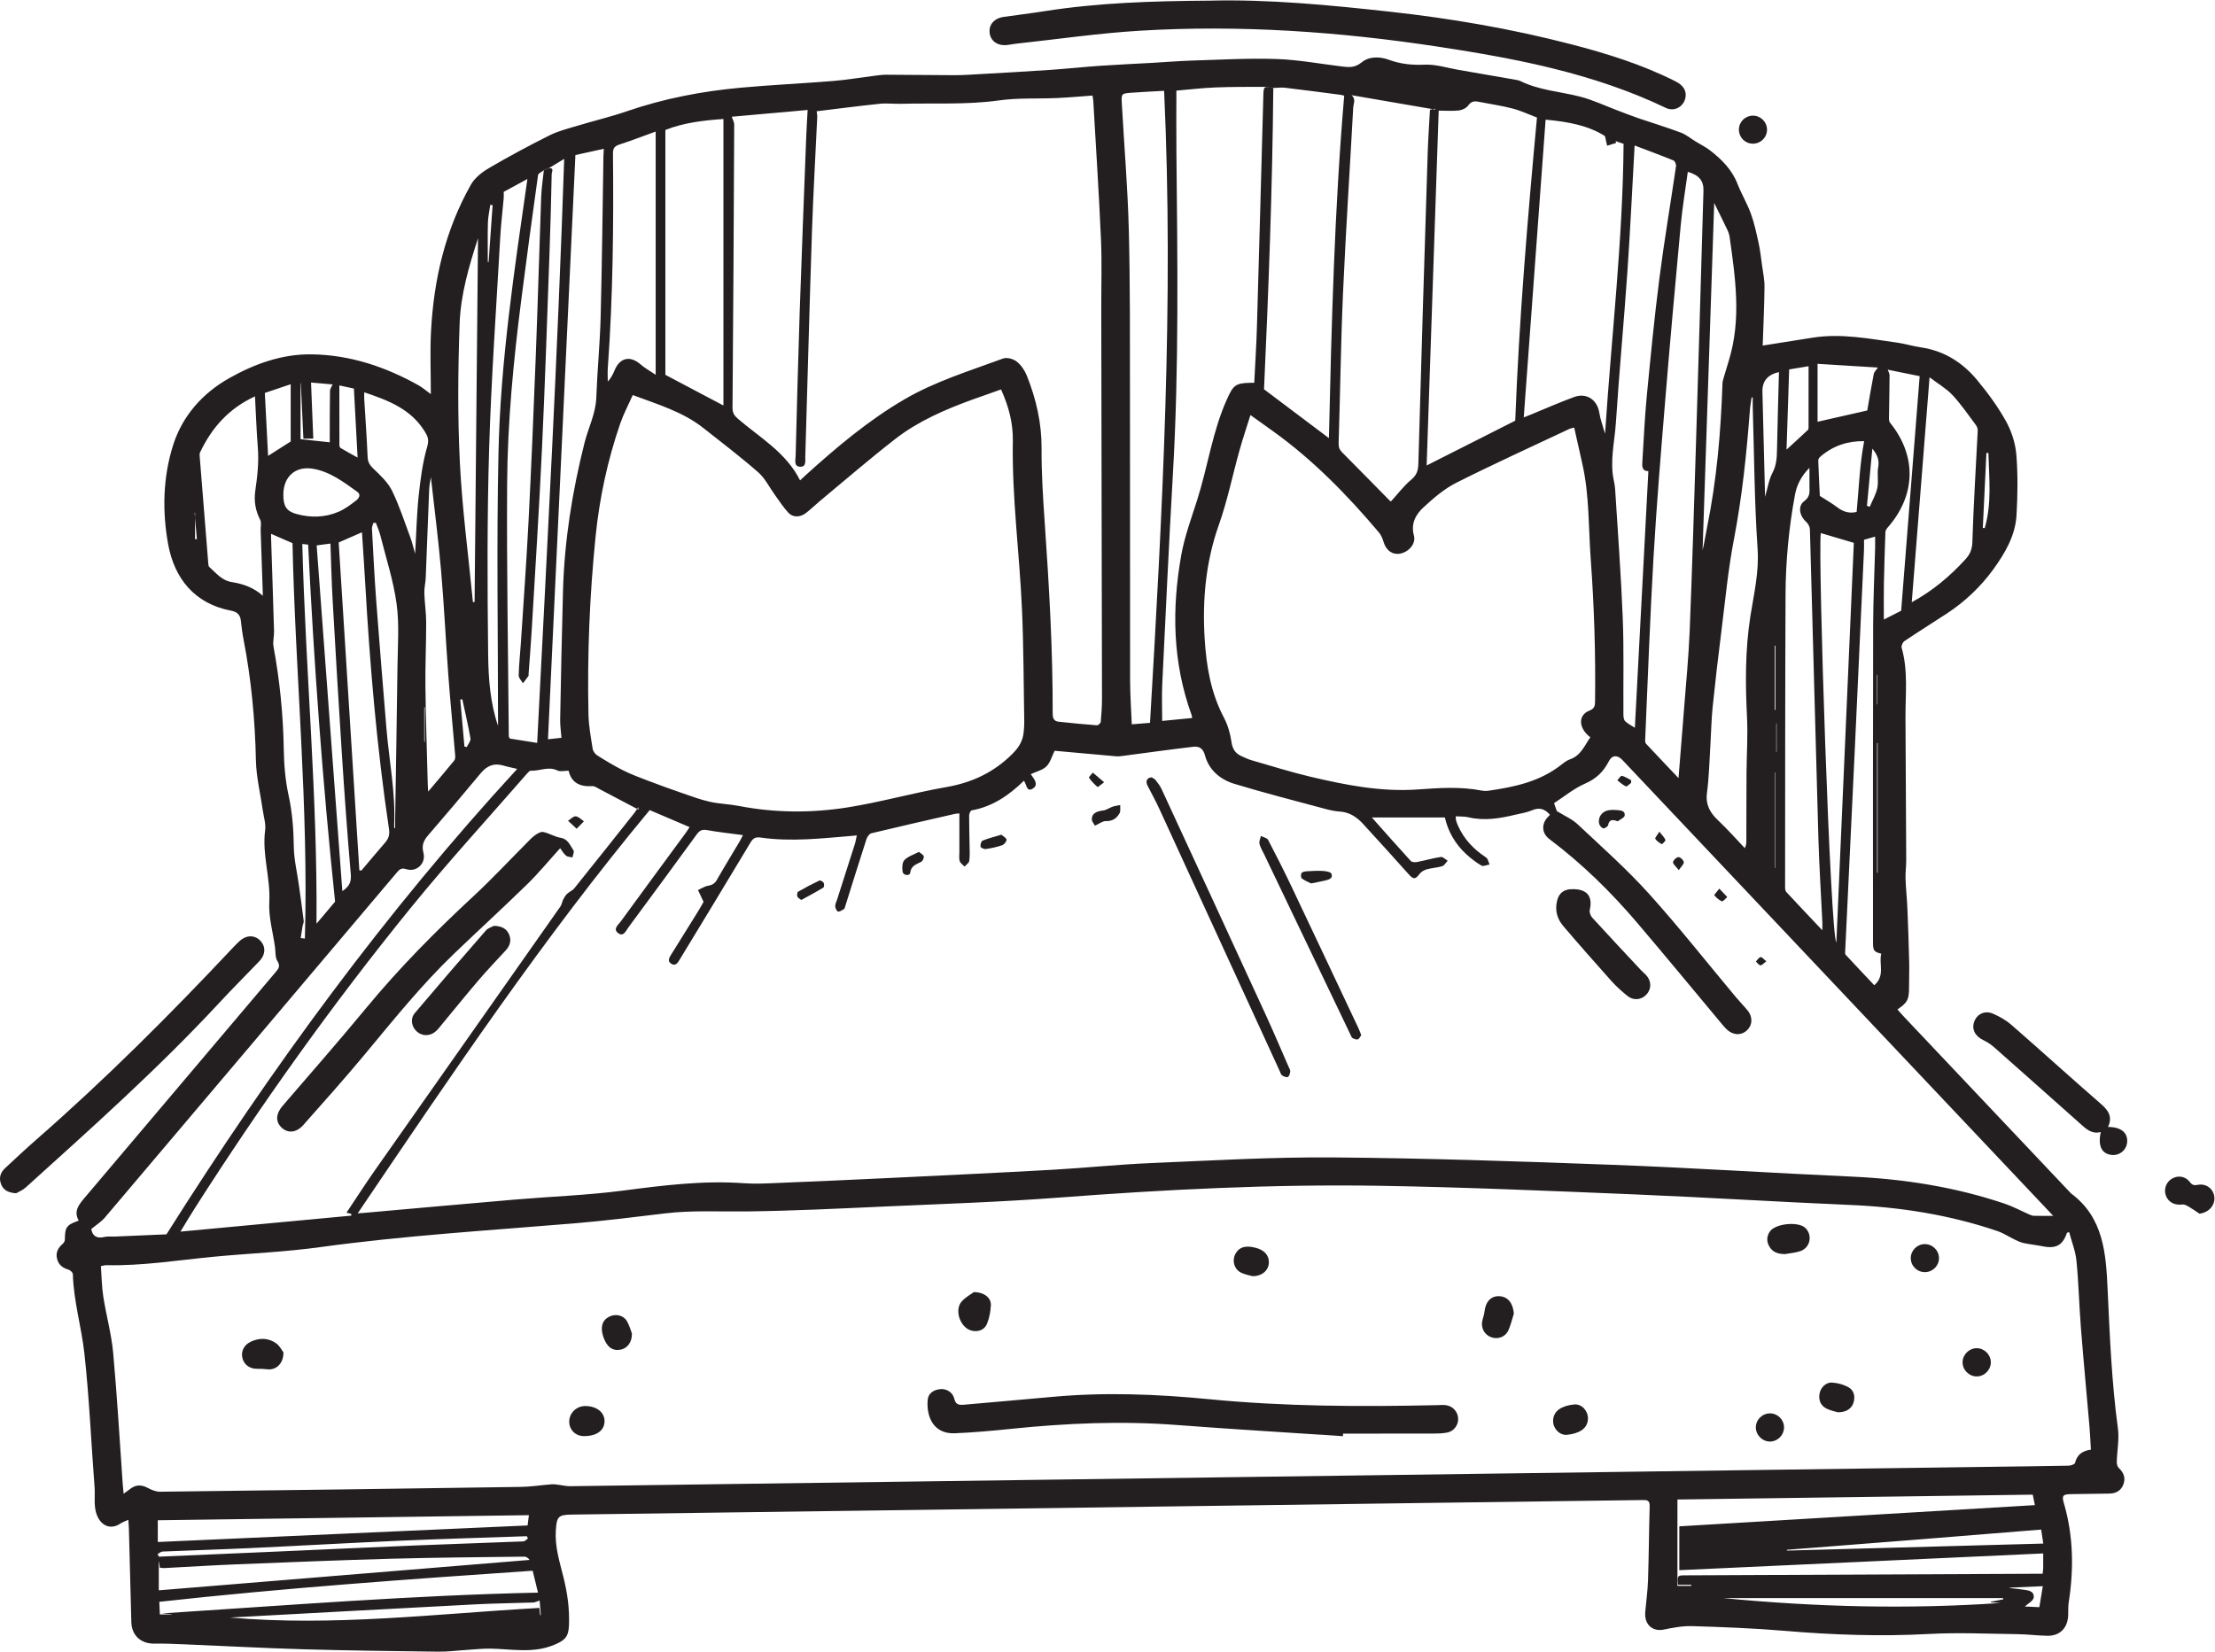
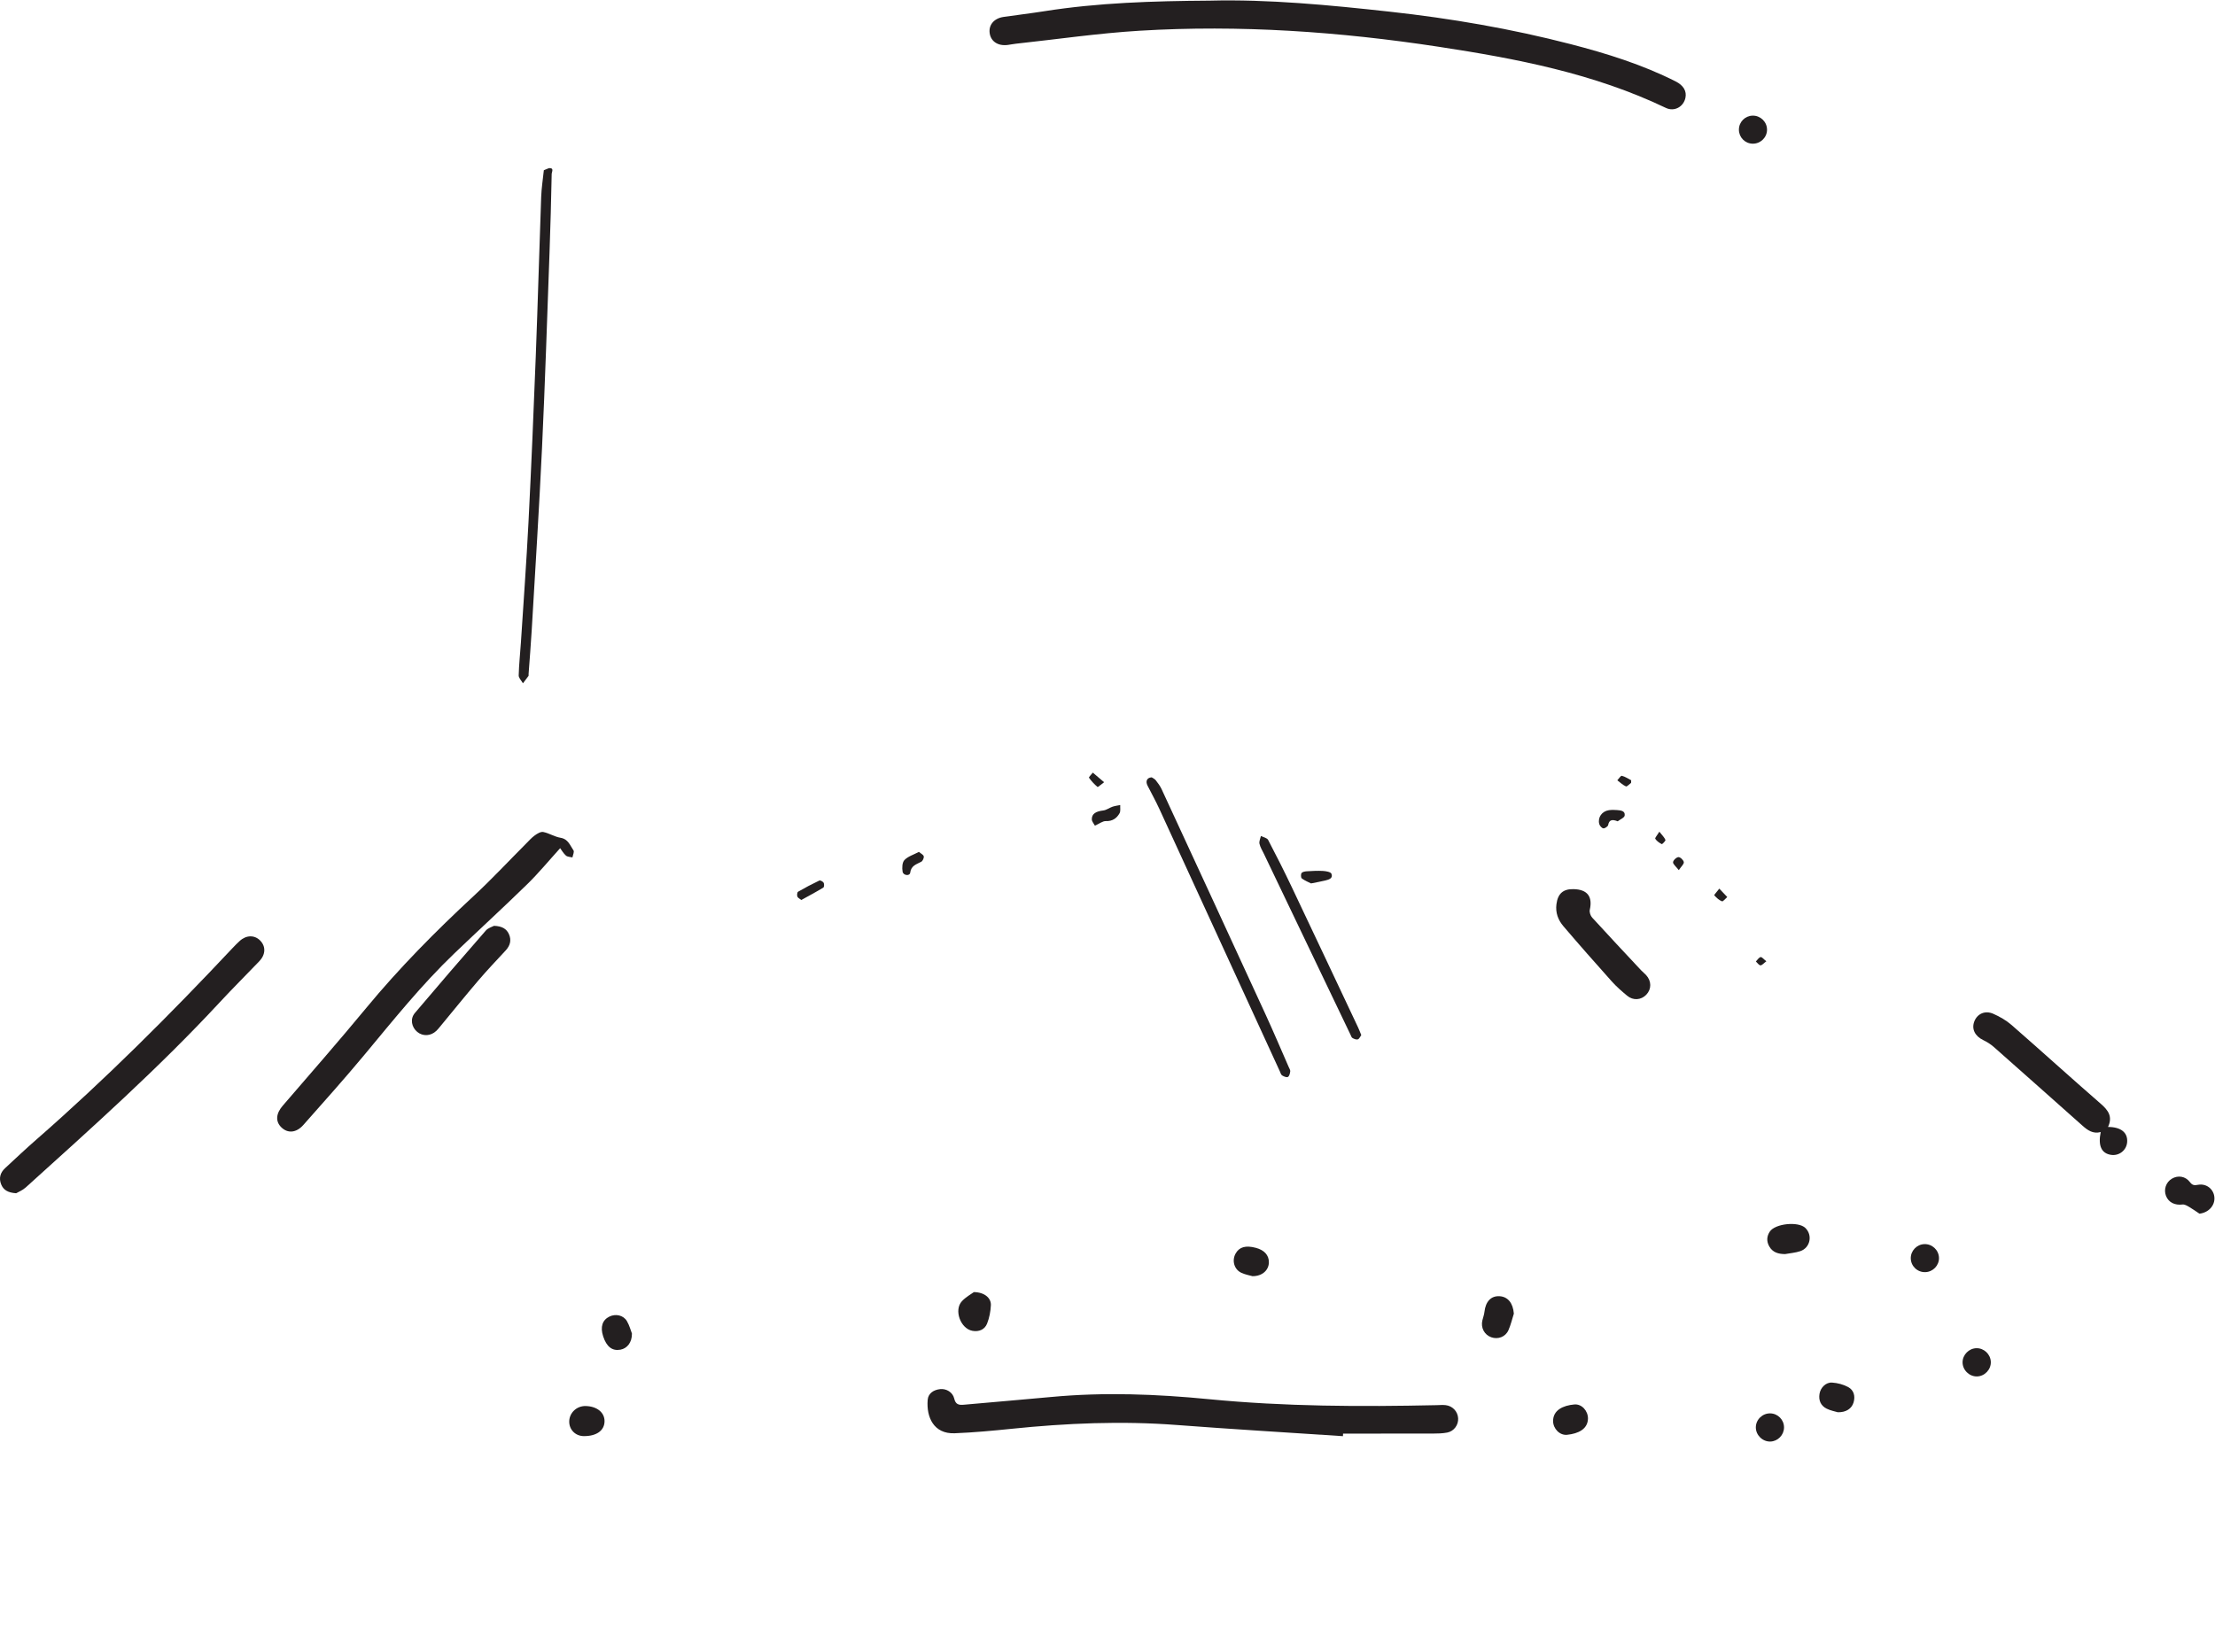
<svg xmlns="http://www.w3.org/2000/svg" xmlns:ns1="http://sodipodi.sourceforge.net/DTD/sodipodi-0.dtd" xmlns:ns2="http://www.inkscape.org/namespaces/inkscape" version="1.1" id="svg2" width="720.573" height="537.44" viewBox="0 0 720.573 537.44" ns1:docname="schlafcouch.eps">
  <defs id="defs6" />
  <ns1:namedview id="namedview4" pagecolor="#ffffff" bordercolor="#000000" borderopacity="0.25" ns2:showpageshadow="2" ns2:pageopacity="0.0" ns2:pagecheckerboard="0" ns2:deskcolor="#d1d1d1" />
  <g id="g8" ns2:groupmode="layer" ns2:label="ink_ext_XXXXXX" transform="matrix(1.333,0,0,-1.333,0,537.44)">
    <g id="g10" transform="scale(0.1)">
-       <path d="m 4335.82,2265.74 c -0.3,0.06 -0.58,0.12 -0.87,0.18 0,-23.12 0,-46.24 0,-69.36 0.29,0 0.57,0 0.87,0 0,23.06 0,46.12 0,69.18 z m 245.01,45.83 c 0.74,1.58 0.91,1.77 0.91,1.96 0.08,23.13 0.16,46.26 0.2,69.38 0,0.48 -0.39,0.96 -1.11,2.59 0,-24.96 0,-48.63 0,-73.93 z m -3545.5,-90.19 c 0.45,-0.15 0.9,-0.32 1.34,-0.47 0,28.19 0,56.37 0,84.56 -0.44,0 -0.89,0 -1.34,0 0,-28.03 0,-56.06 0,-84.09 z m -560.35,558.94 c 0.34,-0.03 0.684,-0.05 1.028,-0.07 0,-21.54 0,-43.08 0,-64.62 1.48,0.09 2.972,0.18 4.457,0.26 -1.828,21.48 -3.656,42.95 -5.485,64.43 z m 3856.09,-481.3 c 0.58,0 1.14,0.01 1.71,0.01 0,52.2 0,104.4 0,156.6 -0.57,0 -1.13,0 -1.71,0 0,-52.2 0,-104.4 0,-156.61 z m 1.65,-152.78 c -0.29,0 -0.59,0 -0.88,0 0,-77.67 0,-155.33 0,-232.99 0.29,0 0.59,0 0.88,0 0,77.67 0,155.33 0,232.99 z M 1202.23,3530.98 c -1.91,0.24 -3.82,0.48 -5.74,0.71 -2,-14.49 -5.35,-28.94 -5.75,-43.48 -0.88,-31.92 -0.27,-63.88 -0.27,-95.83 0.66,0 1.32,0 1.98,0 3.25,46.2 6.51,92.41 9.78,138.6 z M 4582.33,2218 c -0.46,0.01 -0.91,0.02 -1.38,0.03 0,-105.57 0,-211.14 0,-316.72 0.47,0 0.92,0 1.38,0 0,105.57 0,211.13 0,316.69 z m -3448.9,-8.57 c 1.89,-0.4 3.77,-0.8 5.66,-1.2 3.23,6.99 10.14,14.61 9.06,20.87 -5.5,32.14 -13.06,63.94 -19.9,95.86 -1.65,-0.31 -3.31,-0.61 -4.97,-0.92 3.39,-38.2 6.77,-76.4 10.15,-114.61 z M 4976.95,108.602 c 3.22,19.429 6.07,36.597 8.5,51.25 -28.44,-1.231 -55.81,-2.442 -83.18,-3.633 9.9,-2.598 19.94,-2.27 29.6,-4.047 13,-2.383 32.16,-1.172 31.52,-19.141 -0.29,-8.652 -15.69,-16.781 -21.81,-22.769 7.57,-0.371 20.74,-0.981 35.37,-1.66 z M 4838.99,2743 c 1.57,-0.08 3.13,-0.16 4.71,-0.25 17.56,60.3 10.63,121.89 8.9,183.2 -1.61,0.08 -3.23,0.17 -4.84,0.26 -2.93,-61.07 -5.85,-122.14 -8.77,-183.21 z m -269.58,193.63 c -4.4,-46.59 -8.79,-93.16 -13.18,-139.74 2.3,-0.68 4.6,-1.35 6.91,-2.02 6.38,15.3 15.19,30.09 18.45,46.02 3.34,16.43 -0.97,34.4 2.16,50.92 3.33,17.61 -2.98,30.88 -14.34,44.82 z M 872.715,2914.84 c -3.145,58.43 -6.074,112.85 -9.067,168.47 -10.714,2.32 -21.863,4.72 -35.468,7.67 0,-49.89 -0.039,-97.88 0.125,-145.87 0.011,-2.38 1.136,-5.88 2.89,-6.92 12.598,-7.47 25.493,-14.43 41.52,-23.35 z m -132.301,46.21 c -2.109,45.66 -4.176,90.46 -6.242,135.26 -0.231,0.03 -0.461,0.06 -0.688,0.09 0,-45.74 0,-91.47 0,-136.62 23.387,-2.51 46.731,-5.01 71.258,-7.64 0,5.09 -0.015,10.55 0,16.03 0.102,36.47 -0.051,72.94 0.613,109.41 0.094,5.29 4.137,10.5 6.375,15.8 -15.917,1.39 -33.757,2.97 -52.664,4.64 1.879,-47.11 3.664,-91.55 5.477,-136.97 -8.75,0 -15.672,0 -24.129,0 z M 4360,2934.31 c 19.32,17.68 35.95,32.67 52.19,48.1 1.73,1.64 1.51,5.76 1.51,8.73 0.08,48.39 0.06,96.78 0.06,146.74 -18.8,-3.11 -33.96,-5.63 -47.37,-7.86 -2.12,-65.1 -4.21,-128.77 -6.39,-195.71 z m -18.5,189.21 c -27.87,-6.18 -40.99,-22.27 -40.36,-48.04 2.06,-84.83 4.27,-169.64 6.47,-256.4 6.18,21.03 9.03,41.37 18.04,58.47 9.72,18.41 10.68,36.63 11.05,56.16 1.2,62.86 3.12,125.72 4.8,189.81 z M 646.301,3072.6 c 2.73,-52.81 5.355,-103.49 7.953,-153.64 19.039,12.12 36.566,23.29 55.172,35.13 0,44.55 0,91.61 0,139.78 -21.238,-7.16 -42.028,-14.16 -63.125,-21.27 z M 384.566,238.051 c 1.125,-2.051 2.254,-4.102 3.379,-6.153 91.227,3.922 182.446,7.813 273.664,11.821 117.239,5.152 234.465,10.703 351.711,15.543 87.95,3.636 175.95,6.347 263.91,9.898 3.8,0.16 7.43,4.59 11.14,7.02 -0.9,1.89 -1.81,3.789 -2.71,5.679 -103.91,-3.629 -207.84,-6.539 -311.711,-11.07 -121.117,-5.297 -242.156,-12.309 -363.258,-17.949 -71.336,-3.34 -142.73,-5.391 -214.086,-8.442 -4.089,-0.179 -8.031,-4.136 -12.039,-6.347 z M 4889.03,127.762 c -0.28,1.008 -0.55,2.027 -0.82,3.047 -227.7,0 -455.4,0 -683.1,0 225.54,-21.86 451.26,-27.539 677.39,-11.957 -7.93,0.507 -15.86,1.039 -23.79,1.546 -0.03,0.481 -0.06,0.973 -0.09,1.461 10.13,1.95 20.27,3.95 30.41,5.903 z M 4360.75,248.66 c 0.04,-0.648 0.07,-1.269 0.1,-1.918 207.83,5.688 415.66,11.387 625.76,17.129 -1.87,12.25 -3.62,23.668 -5.22,34.199 -105.29,-8.511 -208.36,-16.968 -311.44,-25.172 -103.06,-8.226 -206.14,-16.179 -309.2,-24.238 z M 561.176,83.34 c 251.984,-22.18 503.064,9.129 755.104,23.461 0.76,-6.93 1.34,-12.262 1.92,-17.602 0.54,0.062 1.09,0.102 1.62,0.16 -1.04,13.032 -2.08,26.051 -2.84,35.45 -6.02,-1.879 -10.99,-4.629 -16.05,-4.809 -46.48,-1.68 -93.02,-2.008 -139.46,-4.43 C 961.352,105.141 761.27,94.129 561.176,83.34 Z M 4441.26,2821.25 c 14.76,-9.54 29.65,-17.98 43.19,-28.23 14.69,-11.12 30,-15.07 46.64,-10.85 5.46,57.99 7.35,115.38 18.35,172.7 -38,0.81 -75.03,-10.2 -106.59,-37.55 -2.59,-2.23 -5.53,-6.08 -5.43,-9.09 0.96,-29.64 2.54,-59.25 3.84,-86.98 z m -5.53,322.43 c 0,-51.65 0,-97.78 0,-141.39 41.35,9.37 80.69,18.29 121.31,27.5 4.72,27.11 9.77,58.17 15.84,89.03 1.09,5.53 6.41,10.23 10.09,15.79 -46.94,2.89 -97.71,6.02 -147.24,9.07 z M 691.5,2825.35 c -0.316,-28.63 7.246,-41.19 30.961,-47.9 35.156,-9.95 70.477,-9.27 104.102,5.24 15.433,6.67 29.468,17.22 42.863,27.65 5.89,4.59 12.551,13.77 2.445,21 -33.308,23.8 -66.391,49.14 -107.941,56.2 -42.774,7.28 -71.95,-18.96 -72.43,-62.19 z m 270.848,-814.97 c 0.636,0.01 1.273,0.01 1.914,0.02 0,5.94 -0.082,11.88 0.011,17.81 1.95,125.06 4.223,250.12 5.727,375.18 0.621,51.44 4.758,103.61 -2.09,154.17 -7.668,56.63 -25.785,111.87 -39.781,167.61 -2.594,10.35 -7.168,20.2 -10.828,30.28 -1.996,0.05 -3.996,0.09 -5.988,0.14 -1.258,-4.71 -3.829,-9.48 -3.579,-14.11 3.204,-59.11 6.067,-118.27 10.481,-177.31 7.758,-103.71 16.359,-207.37 24.926,-311.03 6.504,-78.74 22.582,-156.7 18.738,-236.28 -0.106,-2.14 0.301,-4.32 0.469,-6.48 z M 835.469,1856.53 c 20.246,13.32 21.972,25.86 20.461,43.34 -8.407,97.04 -15.321,194.24 -21.614,291.45 -8.128,125.39 -15.453,250.84 -22.574,376.29 -2.57,45.27 -3.554,90.63 -5.316,137.33 -10.199,-1.35 -19.817,-2.63 -33.633,-4.47 20.852,-280.8 41.621,-560.47 62.676,-843.94 z m -17.699,-25.69 c -30.547,291.85 -51.602,581.01 -65.754,871.5 -7.203,0.81 -12.95,1.45 -14.258,1.6 7.824,-309.35 37.414,-617.16 34.629,-926.92 16.004,18.96 32,37.95 45.383,53.82 z m 3789.22,1298.53 c 1.61,-4.78 4.47,-9.3 4.44,-13.8 -0.21,-35.41 -1.06,-70.82 -1.45,-106.24 -0.04,-3.2 0.82,-7.14 2.75,-9.53 66.33,-82.07 62.51,-178.49 -6.72,-256.69 -2.46,-2.78 -4.59,-6.92 -4.72,-10.51 -1.5,-42.02 -2.89,-84.06 -3.69,-126.11 -0.53,-28.48 -0.1,-56.97 -0.1,-86.99 15.79,8 30.42,15.44 42.22,21.42 15.17,192.21 30.14,382 45.18,572.66 -24.52,4.97 -52.07,10.55 -77.91,15.79 z m -3452.78,-567.5 c 1.34,0.17 2.67,0.33 4,0.49 2.79,295.94 5.58,591.89 8.38,887.83 -22.21,-68.31 -42.4,-137.53 -44.9,-208.63 -3.97,-112.64 -5.03,-225.74 0.56,-338.26 5.67,-114.06 20.92,-227.64 31.96,-341.43 z m 3029.27,974.56 c -9.49,-283.86 -18.92,-565.82 -28.36,-847.78 4.35,17.83 6.83,35.86 10.48,53.64 23.98,116.69 34.11,234.85 38.06,353.69 0.14,4.34 1.44,8.7 2.67,12.91 4.29,14.7 8.74,29.34 13.2,43.98 30.42,100.03 15.69,200.31 1.56,300.57 -0.76,5.39 -2.45,10.87 -4.8,15.8 -10.45,21.95 -21.29,43.71 -32.81,67.19 z M 888.871,3074.22 c 0,-6.81 -0.254,-11.76 0.039,-16.67 2.809,-46.94 6.246,-93.84 8.231,-140.81 0.531,-12.61 4.847,-20.15 13.996,-28.88 17,-16.23 35.48,-33.31 45.551,-53.86 18.152,-37.02 30.757,-76.78 45.232,-115.57 4.16,-11.16 6.79,-22.9 11.28,-38.34 2.84,49.93 3.75,95.72 8.53,141.09 4.28,40.59 9.68,81.63 20.94,120.63 4.91,16.97 0.93,25.5 -6.51,37.45 -33.79,54.33 -88.836,75.3 -147.289,94.96 z M 1044.9,2099.44 c 23.27,27.56 43.79,51.49 63.69,75.92 2.46,3.02 2.61,8.79 2.24,13.16 -5.38,63.95 -11.68,127.83 -16.46,191.82 -6.45,86.35 -10.49,172.91 -17.98,259.17 -6.67,76.82 -16.63,153.36 -24.84,227.4 -1.15,-8.02 -3.67,-18.86 -4.13,-29.79 -3.03,-71.84 -5.49,-143.7 -8.44,-215.54 -0.51,-12.51 -3.82,-24.99 -3.45,-37.42 0.7,-23.69 4.5,-47.32 4.54,-70.99 0.1,-52.57 -2.49,-105.16 -1.87,-157.72 0.95,-79.63 3.7,-159.25 5.71,-238.87 0.11,-4.24 0.48,-8.47 0.99,-17.14 z M 387.543,149.73 c 302.949,24.86 603.879,49.551 904.817,74.239 -3.06,4.652 -7.98,8.031 -12.85,7.972 -107.97,-1.371 -215.95,-2.089 -323.869,-5.062 -126.711,-3.481 -253.375,-8.668 -380.036,-13.731 -58.07,-2.328 -116.089,-6.078 -174.136,-9.078 -3.649,-0.199 -7.336,0.5 -11.317,0.821 -0.714,5.41 -1.3,9.898 -1.89,14.39 -0.235,-0.062 -0.481,-0.133 -0.719,-0.191 0,-23.711 0,-47.43 0,-69.36 z m -2.441,117.969 c 301.441,13.5 601.343,26.93 902.498,40.41 0.83,6.563 1.89,14.961 3.16,25.082 -303.311,-4.16 -604.53,-8.281 -905.658,-12.402 0,-18.699 0,-34.551 0,-53.09 z m 914.848,-70.097 c -305.126,-20.954 -607.887,-42.34 -911.157,-75.903 0.48,-10.949 0.91,-20.578 1.359,-30.82 10.789,0 19.743,0 28.7,0 0.003,0.281 0.011,0.551 0.015,0.801 -8.082,0.57 -16.172,1.141 -24.254,1.699 306,19.672 611.577,44.141 918.357,50.75 -4.07,16.711 -8.62,35.43 -13.02,53.473 z M 733.848,1741.92 c 3.41,-0.37 6.816,-0.76 10.222,-1.13 9.266,322.81 -23.3,644.51 -30.265,965.17 -17.688,7.7 -34.75,15.13 -52.227,22.75 0,-3.07 -0.101,-6.74 0.016,-10.41 2.426,-75.8 5.015,-151.59 7.195,-227.39 0.356,-12.53 -3.492,-25.56 -1.273,-37.6 15.297,-82.93 23.632,-166.36 25,-250.75 0.605,-37.43 3.738,-75.48 11.707,-111.95 9.207,-42.09 12.269,-83.87 12.843,-126.68 0.399,-30.08 7.778,-60.06 11.965,-90.08 4.176,-29.98 8.446,-59.96 12.168,-90 0.516,-4.1 -2.078,-8.51 -2.82,-12.87 -1.649,-9.65 -3.035,-19.37 -4.531,-29.06 z M 1229.3,3563.46 c 0,-6.08 0.35,-10.89 -0.06,-15.62 -2.75,-31.41 -6.59,-62.77 -8.35,-94.24 -9.64,-172.42 -21.99,-344.78 -27.17,-517.35 -5.04,-167.57 -4.37,-335.39 -2.38,-503.05 0.7,-58.3 5.04,-117.6 24.12,-173.2 0,221.91 -3.86,444.75 1.08,667.38 4.96,223.48 38.67,444.65 70.57,667.52 -20.81,-11.31 -39.67,-21.58 -57.81,-31.44 z m 3252.27,-1832.3 c 14.28,326.59 28.57,653.18 42.66,975.57 -26.21,7.74 -53.64,15.84 -80.6,23.8 -7.42,-54.14 23.36,-983.36 37.94,-999.37 z m 67.49,982.96 c 0,-8.9 0.32,-16.95 -0.05,-24.97 -7.4,-162.01 -14.79,-324.03 -22.39,-486.03 -7.71,-164.21 -15.66,-328.41 -23.45,-492.61 -0.15,-3.06 -0.71,-7.28 0.95,-9.08 23.06,-25.04 46.5,-49.73 70.02,-74.69 27.36,23.36 10.59,52.35 17.04,77.05 -18.42,4.87 -20.17,6.86 -20.17,30.04 -0.06,257.25 -0.25,514.49 0.36,771.73 0.15,62.54 3.18,125.07 4.8,187.6 0.23,9.17 0.03,18.35 0.03,28.76 -10.7,-3.07 -19.53,-5.62 -27.14,-7.8 z m -3722.494,-6.47 c 16.747,-265.76 33.586,-533.07 50.426,-800.36 1.653,-0.18 3.305,-0.35 4.961,-0.55 18.875,22.31 37.559,44.77 56.738,66.81 8.774,10.08 13.008,18.59 10.668,34.29 -29.769,199.83 -46.757,400.96 -58.187,602.6 -2.301,40.58 -5.176,81.12 -7.809,122.01 -17.633,-7.7 -34.293,-14.97 -56.797,-24.8 z m -185.023,-130.1 c -1.863,54.82 -3.668,107.3 -5.426,159.78 -0.289,8.57 2.473,18.64 -1.09,25.45 -11.812,22.63 -15.5,46.63 -12.031,70.84 5.016,34.96 9.059,69.6 6.242,105.07 -3.265,41.08 -4.629,82.32 -6.929,125.55 -63.602,-29.14 -105.473,-76.39 -134.032,-136.72 -1.097,-2.32 -1.297,-5.35 -1.086,-7.98 6.989,-88.07 14.059,-176.13 21.207,-264.18 0.211,-2.56 0.579,-5.96 2.227,-7.42 16.77,-14.77 30.551,-33.24 55.348,-37.07 26.886,-4.16 52.523,-12.87 75.57,-33.32 z m 4024.027,-15.82 c 51.18,27.84 93.55,63.68 131.36,105.15 10.9,11.95 16.11,24.12 16.64,42.21 2.65,90.61 8.59,181.12 13.04,271.69 0.21,4.43 -1.75,9.81 -4.46,13.42 -18.57,24.75 -36.05,50.62 -57.07,73.17 -14.85,15.94 -34.7,27.22 -56.07,43.43 -14.8,-187.04 -29.09,-367.7 -43.44,-549.07 z m -3065.42,555.26 c 0,200.28 0,395.38 0,593.66 -30.46,-11.02 -59.25,-22.17 -88.57,-31.7 -11.9,-3.87 -15.76,-9.2 -15.64,-21.94 1.68,-174.46 0.04,-348.85 -12.58,-522.97 -0.8,-11.15 -0.1,-22.39 -0.1,-33.59 7.69,8.34 12.6,17.38 16.4,26.86 12.72,31.75 38.28,37.36 63.97,14.74 10.02,-8.82 22.1,-15.29 36.52,-25.06 z m 2677.37,-55.57 c -0.91,0.05 -1.82,0.1 -2.75,0.15 -1.47,-10.84 -3.52,-21.63 -4.35,-32.52 -7.92,-105.46 -18.93,-210.36 -38.92,-314.51 -14.27,-74.33 -21.23,-150.07 -30.71,-225.27 -7.68,-60.89 -14.8,-121.85 -21.08,-182.88 -3.05,-29.68 -3.48,-59.62 -5.34,-89.43 -2.51,-40.22 -3.32,-80.69 -8.51,-120.56 -3.81,-29.31 7.56,-48.69 27.5,-67.49 22.66,-21.37 43.31,-44.88 64.83,-67.47 3.73,7.31 3.72,13.17 3.73,19.03 0.13,55.37 0.07,110.75 0.43,166.12 0.3,44.83 3.47,89.77 1.19,134.45 -4.21,82.54 -4.55,164.38 8.25,246.58 8.46,54.28 21.45,107.69 17.57,164.59 -7.77,114.27 -8.32,229.03 -11.8,343.59 -0.26,8.54 -0.04,17.08 -0.04,25.62 z M 4986.4,239.789 c -298.02,-13.707 -593,-27.289 -888.07,-40.859 0,34.449 0,68.539 0,107.011 289.33,17.27 577.99,34.469 867.74,51.778 -1.59,7.793 -3.21,15.742 -5.22,25.551 -288.75,-3.95 -576.78,-7.872 -867.1,-11.84 0,-71.93 0,-141.371 0,-210.719 10.81,0 22.29,0 33.77,0 0,0.84 -0.01,1.66 -0.01,2.48 -10.84,0 -21.67,0 -32.3,0 -1.73,23.098 -1.73,23.047 18.97,23.141 286.24,1.289 572.49,2.578 858.74,3.867 3.75,0 7.49,0 12.01,0 0.58,4.883 1.35,8.59 1.41,12.301 0.17,10.941 0.06,21.898 0.06,37.289 z M 4447.38,1760.9 c 0,10.55 0.22,15.86 -0.03,21.12 -3.21,67.46 -7.62,134.86 -9.56,202.34 -7.23,251.75 -13.6,503.53 -20.74,755.28 -0.18,6.28 -4.29,14.1 -9.1,18.3 -16.32,14.28 -21.16,38.75 -4.74,50.62 15.01,10.85 12.93,23.01 12.73,36.78 -0.18,13.71 -0.04,27.41 -0.04,44.47 -20.1,-20.38 -30.82,-41.6 -35.36,-66.07 -14.91,-80.5 -22.63,-161.82 -22.99,-243.57 -1.01,-238.58 -0.9,-477.16 -1.08,-715.75 -0.01,-3.44 0.89,-7.81 3.08,-10.18 27.84,-29.96 56.01,-59.65 87.83,-93.34 z M 1404.25,3653.34 c -22.4,-477.5 -44.65,-951.55 -66.92,-1426.11 9.94,1.08 20.67,2.24 32.88,3.56 -1.12,15.13 -3.41,29.89 -3.14,44.6 1.96,104.56 3.99,209.12 6.89,313.66 3.4,122.77 22.6,243.26 52.66,362.28 9.24,36.63 27.18,70.67 28.61,109.73 2.43,66.35 8.97,132.57 10.69,198.92 3.36,130.57 4.59,261.2 6.74,391.8 0.09,5.29 0.59,10.59 0.95,16.85 -24.51,-5.41 -48.76,-10.75 -69.36,-15.29 z m 361.26,-611.38 c 0,232.18 0,465.47 0,699.41 -48.43,-3.42 -97.35,-9.07 -141.7,-26.81 0,-202.14 0,-402.41 0,-597.73 48.52,-25.64 94.22,-49.78 141.7,-74.87 z m 2257.31,-160.05 c -16.71,-0.34 -15.38,12.81 -14.56,25.5 3.36,51.93 5.5,103.97 10.49,155.74 9.27,96.39 18.64,192.83 30.91,288.86 11.71,91.6 27.29,182.7 40.63,274.1 0.64,4.43 -2.65,12.56 -6.14,13.99 -31.99,13.06 -64.42,25.01 -94.91,36.6 -5.91,-105.05 -10.59,-206.78 -17.63,-308.34 -8.53,-123.14 -20.14,-246.06 -28.14,-369.22 -3.05,-46.83 -15.38,-93.58 -4.85,-140.97 1.56,-7 2.7,-14.18 3.14,-21.33 6.45,-104.42 14.41,-208.78 18.51,-313.3 3.07,-78.53 1.06,-157.24 1.63,-235.87 0.04,-5.6 0.79,-13.06 4.31,-16.37 7.16,-6.73 16.44,-11.24 23.64,-15.88 10.94,207.88 21.9,416.23 32.97,626.49 z m 73.57,-749.43 c 4.86,60.55 9.47,116.05 13.72,171.58 4.79,62.5 11,124.95 13.51,187.55 6.06,151.02 10.6,302.12 15.26,453.19 6.39,206.97 12.37,413.95 18.38,620.92 0.72,24.61 -9.95,38.17 -38.22,46.67 -5.89,-43.73 -13.21,-86.75 -17.26,-130.07 -13.39,-143.26 -26.23,-286.59 -38.05,-429.98 -10.46,-126.88 -21,-253.78 -28.36,-380.85 -8.62,-148.64 -13.84,-297.49 -20.41,-446.26 -0.13,-2.92 0.27,-6.82 2.06,-8.74 25.22,-27.03 50.73,-53.8 79.37,-84.01 z m -2834.19,22.38 c -12.39,2.96 -23.15,4.97 -33.57,8.14 -23.08,7.01 -40.32,-0.49 -55.39,-18.61 -42.47,-51.07 -85.37,-101.79 -128.78,-152.06 -11.03,-12.78 -15.66,-24.56 -11.11,-41.96 6.86,-26.17 -16.79,-48.53 -42.077,-40.19 -12,3.97 -16.683,-1 -23.035,-8.5 C 731.02,1620.94 493.75,1340.26 256.129,1059.87 c -9.125,-10.76 -21.774,-18.54 -33.379,-28.21 2.777,-16.52 12.977,-24 32.254,-19.31 7.883,1.91 16.535,0.58 24.832,0.94 44.582,1.89 89.164,3.84 126.437,5.46 256.032,405.82 534.235,786.33 855.927,1136.11 z m 1544.38,112.46 c 30.19,514.7 58.25,1026.82 34.42,1542.8 -26.29,-1.49 -52.68,-2.61 -79.01,-4.58 -25.28,-1.88 -25.58,-2.29 -24.2,-26.83 5.78,-102.74 14.42,-205.39 17.04,-308.2 3.44,-134.96 2.65,-270.05 2.85,-405.08 0.37,-231.36 -0.07,-462.73 0.3,-694.09 0.05,-35.24 2.62,-70.48 4.1,-107.61 16.72,1.35 31.33,2.53 44.5,3.59 z m 912.1,745.59 c 9.96,3.98 15.01,5.96 20.02,8 34.31,14.03 68.26,29.09 103.05,41.8 30.4,11.12 56.5,-7.06 61.32,-38.53 2.49,-16.23 8.61,-31.9 14.05,-51.22 15.58,238.5 43.44,472.33 45.19,707.76 -6.9,2.33 -13.1,4.42 -19.28,6.51 0.29,-1.51 0.58,-3.01 0.85,-4.52 -7.24,-2.2 -14.5,-4.41 -21.75,-6.62 -1.55,6.98 -3.1,13.96 -5.22,23.53 -40.55,25.86 -89.94,35.06 -144.9,40.13 -17.82,-242.66 -35.45,-483.13 -53.33,-726.84 z m -420.26,786.55 c 11.39,-9.58 4.55,-21.1 4.07,-30.2 -8.12,-150.31 -18.12,-300.54 -24.8,-450.91 -5.46,-122.76 -6.87,-245.69 -10.81,-368.53 -0.32,-10 2.37,-16.01 8.95,-22.62 38.68,-38.83 76.95,-78.05 115.41,-117.08 1.37,-1.4 3.28,-2.3 3.31,-2.33 16.83,18.45 31.22,37.78 49.2,52.8 13.42,11.21 17.22,21.91 17.7,38.96 6.97,252.87 14.85,505.72 22.8,758.58 1.12,35.33 3.66,70.62 5.53,105.76 5.29,1.05 9.23,1.83 13.17,2.61 -0.25,-0.71 -0.5,-1.42 -0.77,-2.13 -67.92,11.69 -135.84,23.39 -203.76,35.09 z m 183.29,-903.89 c 74.9,37.88 147.26,74.47 216.17,109.32 9.46,247.37 30.16,493.09 53.04,739.99 -19.08,7.22 -38.73,16.58 -59.42,22 -27.15,7.1 -55.15,10.98 -82.73,16.47 -10.44,2.08 -18.31,1.32 -25.56,-8.94 -4.49,-6.34 -14.41,-11.17 -22.44,-12.15 -15.35,-1.89 -31.08,-0.55 -49.68,-0.55 -9.79,-288.44 -19.61,-578.03 -29.38,-866.14 z m -1924.09,-833.9 c 0.22,-2.06 0.43,-4.13 0.64,-6.2 -31.62,16.68 -63.2,33.43 -94.88,49.98 -5.79,3.02 -12.19,7.78 -18,7.38 -29.94,-2.02 -50.94,8.16 -57.67,37.63 -10.09,0 -20.21,-2.9 -27.22,0.55 -22.26,10.91 -43.48,-1.65 -65.11,-0.54 -2.83,0.14 -6.37,-3.77 -8.75,-6.51 -95.18,-109.39 -193.36,-216.36 -284.72,-328.86 -189.637,-233.55 -364.183,-478.28 -526.07,-731.93 -11.488,-18.01 -22.363,-36.41 -35.469,-57.79 141.692,13.24 279.387,26.13 417.074,39 -0.14,1.46 -0.281,2.93 -0.429,4.37 -3.293,0.82 -6.594,1.63 -11.43,2.82 24.379,36.42 47.105,71.81 71.254,106.21 150.15,213.85 300.64,427.42 450.82,641.23 3.48,4.98 4.18,11.81 6.99,17.34 2.49,4.9 5.46,9.92 9.4,13.64 5.35,5.07 13.11,7.92 17.61,13.51 49.25,61.27 98.1,122.88 146.95,184.45 3.39,4.27 6.02,9.14 9.01,13.72 z m 1494.06,956.99 c -9.5,-30.49 -18.82,-58 -26.64,-85.95 -16.97,-60.75 -29.52,-123 -50.52,-182.3 -32.15,-90.74 -40.4,-183.47 -34.55,-278.13 4.12,-66.59 15.03,-131.78 46.91,-192.13 9.59,-18.18 15.65,-39.24 18.52,-59.65 2.41,-17.18 9.39,-27.63 24.06,-34.34 8.04,-3.68 16.1,-7.6 24.55,-10.03 48.39,-13.92 96.47,-29.17 145.45,-40.7 85.74,-20.2 172.15,-37.15 261.16,-30.7 51.94,3.76 103.87,7.28 155.61,-2.78 5.33,-1.04 11.13,-1.09 16.52,-0.31 62.9,9.01 124.4,22.03 176.29,62.39 6.95,5.42 14.23,11.39 22.36,14.18 26.85,9.17 35.53,33.72 49.78,53.79 -29.19,22.07 -30.5,54.14 -2.43,65.06 13.28,5.16 13.8,12.35 13.94,23.49 1.49,115.76 -2.14,231.28 -10.58,346.8 -5.64,77.22 -3.15,155.06 -20.25,231.26 -6.62,29.48 -13.23,58.96 -20.02,89.24 -5.64,-1.31 -8.45,-1.48 -10.79,-2.59 -92.55,-43.67 -185.8,-85.96 -277.16,-132 -29.58,-14.91 -55.93,-37.79 -80.53,-60.51 -18.65,-17.23 -30.67,-39.61 -22.67,-68.55 5.35,-19.34 -12.63,-40.08 -33.92,-43.85 -18.96,-3.36 -34.32,8.15 -40.21,28.6 -2.38,8.23 -6.05,16.86 -11.5,23.31 -77.38,91.59 -160.72,177.02 -258.6,247.19 -16.95,12.17 -33.94,24.29 -54.78,39.21 z M 1952.56,2859.22 c 5.66,5.24 9.98,9.34 14.41,13.34 75.27,68.03 152.65,133.37 240.72,184.67 75.63,44.05 159.16,69.41 240.58,99.51 9.14,3.38 24.87,-1.07 33.04,-7.56 10.74,-8.54 19.6,-21.66 24.75,-34.61 22.64,-56.94 36.28,-115.51 35.88,-177.76 -0.38,-59.67 3.47,-119.45 7.58,-179.03 10.76,-155.78 19.93,-311.61 19.53,-467.83 -0.03,-11.57 3.18,-18.58 14.3,-19.82 31.23,-3.47 62.52,-6.46 93.86,-8.79 2.98,-0.22 8.91,5.35 9.2,8.63 1.75,19 3.01,38.12 2.99,57.21 -0.1,142.31 -0.57,284.62 -0.86,426.93 -0.34,174.44 -0.61,348.89 -0.92,523.33 -0.11,57.03 1.76,114.14 -0.74,171.07 -4.94,112.24 -12.3,224.37 -18.72,336.55 -0.24,4.18 -1.2,8.32 -1.98,13.51 -29.86,-2.13 -58.46,-4.81 -87.12,-6.09 -46.98,-2.09 -94.58,0.74 -140.9,-5.74 -79.5,-11.13 -159.06,-6.19 -238.59,-8.29 -17.66,-0.47 -35.51,1.82 -52.97,0 -52.65,-5.49 -105.14,-12.38 -153.68,-18.24 0.28,-2.45 1.77,-8.6 1.5,-14.67 -4.22,-92.92 -9.74,-185.79 -12.83,-278.74 -6.09,-183.19 -10.81,-366.41 -16.31,-549.62 -0.29,-9.81 3,-24.96 -12.04,-24.68 -16.46,0.31 -11.78,16.03 -11.53,26.17 3.06,117.35 6,234.71 9.95,352.04 4.77,141.65 10.42,283.28 15.81,424.92 0.83,21.82 2.26,43.62 3.54,67.76 -64.47,-5.75 -126.62,-11.29 -185.17,-16.51 2.69,-8.21 5.98,-13.56 5.96,-18.9 -1.04,-230.37 -2.18,-460.75 -4.14,-691.12 -0.12,-12.87 4.2,-19.48 13.07,-27.12 53.77,-46.28 117.72,-82.22 151.83,-150.52 z m 490.48,221.94 c -23.69,-8.39 -46.61,-16.29 -69.39,-24.59 -66.83,-24.35 -132.27,-52.4 -188.68,-96.22 -63.3,-49.18 -123.97,-101.77 -185.7,-152.98 -11.06,-9.18 -21.25,-19.48 -32.72,-28.12 -14.09,-10.63 -31.56,-10.93 -42.58,0.96 -12.18,13.15 -22,28.52 -32.6,43.1 -13.52,18.58 -23.91,40.64 -40.75,55.39 -43.26,37.9 -89.12,72.85 -134.33,108.49 -50.04,39.46 -110.32,57.19 -172.09,80.25 -10.46,-23.59 -22.44,-46.08 -30.65,-69.86 -30.8,-89.33 -50.52,-181.47 -60.01,-275.24 -14.61,-144.41 -20.54,-289.39 -17.38,-434.56 0.61,-28.04 5.89,-56.05 10.25,-83.87 0.94,-5.97 6.14,-12.94 11.39,-16.25 20.57,-12.95 41.47,-25.58 63.19,-36.46 19.16,-9.59 39.4,-17.14 59.47,-24.78 27.87,-10.6 55.93,-20.77 84.11,-30.49 22.37,-7.73 44.71,-16.12 67.71,-21.29 23.13,-5.19 47.3,-5.63 70.62,-10.14 87.97,-17.02 176.68,-17.58 264.41,-3.79 81.29,12.79 160.95,35.65 242.08,49.76 62.9,10.96 115.97,35.83 161.34,81.1 16.17,16.12 25.73,32.06 27.6,53.75 0.66,7.72 1.48,15.48 1.35,23.21 -1.6,91.87 -1.5,183.83 -5.54,275.6 -6.03,137.09 -24.78,273.51 -22.34,411.09 0.77,43.39 -9.94,84.33 -28.76,125.94 z M 872.949,1069.97 c 8.442,0.6 11.723,0.8 15,1.09 122.971,10.88 245.911,22.05 368.921,32.54 87.69,7.46 175.91,10.51 263.08,21.83 98.48,12.82 196.43,25.26 296.01,18.05 27.52,-1.99 55.36,-0.43 83,0.7 90.73,3.72 181.44,7.74 272.14,12.11 132.69,6.41 265.39,12.66 398.03,20.1 79.57,4.45 158.94,12.87 238.55,16.23 148.79,6.25 297.73,15.04 446.53,13.83 226.96,-1.82 453.92,-9.49 680.75,-18.01 194.73,-7.28 389.26,-20.04 583.96,-28.79 127.43,-5.72 252.14,-25.21 373.15,-65.97 20.78,-7 40.3,-17.68 60.47,-26.51 3.45,-1.52 7.24,-3.1 10.9,-3.2 14.91,-0.35 29.84,-0.14 47.39,-0.14 -13.03,13.79 -26.35,27.95 -39.7,42.07 -337.32,357 -674.63,713.99 -1011.94,1070.96 -11.68,12.36 -24.93,12.23 -32.87,-3.32 -13.05,-25.57 -30.79,-42.7 -57.99,-54.56 -27.42,-11.95 -51.32,-31.94 -75.76,-47.75 2.8,-7.88 5.56,-15.68 6.87,-19.35 18.62,-11.58 37.06,-19.35 50.74,-32.18 58.9,-55.3 119.62,-109.17 173.61,-169.01 73.75,-81.76 141.97,-168.5 212.66,-253.01 9.23,-11.05 19.41,-21.29 28.51,-32.44 13.25,-16.25 12.03,-36.35 -2.33,-49.18 -14.19,-12.66 -34.17,-11.29 -49.15,3.53 -3.53,3.5 -6.86,7.23 -10.06,11.06 -68.87,82.42 -137.16,165.35 -206.72,247.19 -64.65,76.07 -135.63,145.8 -215.66,205.89 -17.21,12.92 -19.74,34.32 -5.93,51.05 2.36,2.84 5.08,5.37 7.54,7.97 -12.51,14.7 -25.89,18.86 -43.81,11.08 -12.53,-5.43 -26.59,-7.44 -40.06,-10.66 -37.89,-9.03 -75.84,-15.71 -114.9,-6.41 -9.74,2.32 -20.19,1.64 -31.13,2.39 0.25,-4.97 -0.03,-7.24 0.55,-9.24 1.22,-4.25 2.64,-8.47 4.41,-12.51 14.68,-33.54 38.58,-58.81 69.06,-78.7 4.62,-3.01 5.78,-11.29 8.55,-17.15 -6.74,-1.1 -15.32,-5.33 -19.88,-2.68 -13.24,7.72 -25.63,17.37 -36.99,27.76 -27.11,24.83 -44.65,55.72 -52.23,89.68 -60.53,0 -119.14,0 -178.25,0 32.37,-36.39 63.42,-71.65 95.16,-106.31 2.74,-3 10.24,-3.39 15.04,-2.46 19.48,3.79 38.62,9.42 58.19,12.37 5.01,0.74 11.13,-5.88 16.73,-9.1 -4.39,-4.63 -8.01,-11.7 -13.34,-13.4 -12.02,-3.83 -25.11,-4.2 -37.31,-7.56 -6.41,-1.76 -13.51,-5.65 -17.44,-10.74 -11.11,-14.44 -15.31,-14.67 -27.52,-1.02 -36.89,41.25 -73.93,82.36 -111.44,123.04 -15.17,16.46 -33.16,28.3 -56.86,29.7 -11.5,0.68 -23.06,3.22 -34.24,6.24 -74.2,20.01 -148.76,38.92 -222.26,61.28 -34.35,10.46 -62.32,33.25 -72.1,70.06 -4.52,17.02 -14.7,22.07 -28.31,20.48 -57.47,-6.71 -114.78,-14.81 -172.17,-22.3 -5.42,-0.71 -10.97,-1.4 -16.37,-0.94 -50.93,4.44 -101.85,9.13 -149.93,13.47 -6.96,-13.97 -10.67,-29.01 -20.1,-38.2 -9.46,-9.2 -24.61,-12.57 -38.12,-18.9 8.98,-12.7 19.6,-25.71 5.32,-34.93 -16.25,-10.5 -15.12,10.69 -22.1,18.87 -36.57,-35.82 -76.79,-63.21 -127.41,-72.31 -2.82,-0.51 -6.2,-7.99 -6.23,-12.24 -0.13,-24.9 0.77,-49.8 1.09,-74.71 0.16,-12.17 0.96,-24.53 -0.83,-36.46 -0.75,-5.04 -7.37,-9.22 -11.33,-13.79 -4.12,4.37 -10.18,8.11 -11.87,13.26 -2.15,6.54 -0.85,14.24 -0.86,21.42 -0.04,31.44 -0.02,62.87 -0.02,95.12 -5.59,-0.58 -8.34,-0.58 -10.95,-1.18 -67.96,-15.56 -135.97,-30.94 -203.75,-47.29 -4.98,-1.2 -10.24,-8.76 -12.08,-14.42 -17.73,-54.7 -34.76,-109.64 -52.03,-164.53 -0.65,-2.09 -1.04,-5.09 -2.54,-5.97 -4.74,-2.76 -10.27,-6.86 -14.85,-6.18 -3,0.47 -6.54,8.21 -6.82,12.88 -0.32,5.15 2.74,10.56 4.43,15.82 14.52,45.31 29.12,90.58 43.5,135.94 2.04,6.46 3.01,13.26 4.77,21.25 -5.47,-0.56 -8.14,-0.88 -10.82,-1.1 -74.46,-6.15 -148.92,-14.91 -223.59,-4.25 -12.39,1.76 -18.36,-0.96 -24.83,-11.76 -57.15,-95.47 -115.01,-190.51 -172.75,-285.65 -4.59,-7.54 -9.8,-17.15 -20.51,-10.82 -10.73,6.35 -4.99,15.45 -0.27,23.05 21.86,35.31 43.96,70.46 65.82,105.76 5.45,8.79 10.36,17.93 12.98,22.5 -5.73,12.17 -9.66,20.49 -13.58,28.83 8.1,3.61 15.92,9 24.4,10.41 10.23,1.68 16.53,5.43 21.79,14.66 18.07,31.76 37.22,62.9 55.87,94.33 2.59,4.35 4.68,9.02 7.6,14.74 -31.09,4.18 -59.72,7.17 -87.97,12.25 -11.83,2.13 -17.96,-1.12 -24.66,-10.33 -55.4,-76.08 -111.18,-151.9 -167.17,-227.55 -6,-8.1 -11.79,-23.71 -25.01,-13.44 -12.92,10.04 0.59,19.98 6.48,28.07 52.49,72.03 105.42,143.77 158.17,215.62 3.4,4.61 6.38,9.53 9.94,14.88 -34.31,14.65 -66.6,28.44 -97.33,41.55 -260.16,-312.85 -484.75,-647.21 -712.631,-984.35 z m 4176.821,-45.88 c -1.8,-0.47 -3.59,-0.96 -5.39,-1.43 -9.98,-30.191 -26.73,-39.59 -58.09,-33.32 -15.72,3.148 -31.75,4.789 -47.44,8.07 -7.38,1.539 -14.5,4.92 -21.37,8.22 -14.32,6.84 -27.81,15.96 -42.69,21.03 -117.21,39.95 -238.05,58.72 -361.66,63.93 -175.34,7.38 -350.54,18.52 -525.9,25.74 -206.33,8.5 -412.7,17.5 -619.16,20.9 -262.53,4.3 -524.61,-9.02 -786.45,-28.98 -139.6,-10.65 -279.68,-15.18 -419.57,-21.45 -113.93,-5.12 -227.89,-10.88 -341.89,-12.15 -65.82,-0.74 -131.59,3.11 -197.28,-4.8 -73.05,-8.77 -146.09,-18.01 -219.37,-24.14 -207.94,-17.37 -416.26,-29.79 -623.221,-58.358 -85.976,-11.883 -173.125,-15.063 -259.629,-23.403 -87.008,-8.379 -173.543,-22.48 -261.363,-20.488 -3.684,0.078 -7.395,-1.27 -13.047,-2.34 1.859,-25.281 2.055,-50.242 5.863,-74.652 7.168,-45.899 19.903,-91.149 24.102,-137.25 9.758,-106.887 15.801,-214.137 23.379,-321.227 0.441,-6.211 1.183,-12.402 2.152,-22.461 7.887,5.801 12.492,9.219 17.109,12.598 13.618,10.019 27.051,9.492 41.875,1.562 9.129,-4.859 19.989,-9.371 30.012,-9.261 293.457,3.48 586.903,7.41 880.348,11.781 25.21,0.371 50.36,4.449 75.57,6.371 5.93,0.449 12.02,-0.742 18,-1.434 8.72,-1.007 17.45,-3.359 26.15,-3.238 412.48,5.512 824.97,11.231 1237.46,16.879 736.39,10.07 1472.78,20.133 2209.18,30.172 70.31,0.98 140.63,1.699 210.93,3.07 5.5,0.117 14.94,3.399 15.72,6.809 4.7,20.14 18,29.398 38.65,32.289 -1.11,18.871 -1.75,36.48 -3.25,54.019 -6.96,81.043 -14.68,162.012 -21.09,243.09 -4.31,54.594 -5.5,109.453 -10.87,163.922 -2.32,23.66 -11.64,46.63 -17.77,69.93 z M 3107.45,3817.54 c -2.21,-245.45 -11.44,-490.68 -22.65,-735.99 52.2,-39.29 104.9,-78.97 158.37,-119.22 6.42,279.48 13.54,557.97 37.32,835.96 -4,0.93 -6.63,1.79 -9.3,2.14 -44.96,5.83 -89.9,11.84 -134.92,17.17 -9.6,1.13 -19.51,-0.3 -29.27,-0.55 -4.8,0.97 -9.59,2.81 -14.38,2.79 -42.05,-0.2 -84.14,0.2 -126.14,-1.46 -32.88,-1.29 -65.65,-5.26 -95.55,-7.79 0,-51.53 -0.41,-100.21 0.07,-148.88 2.57,-262.94 6.5,-525.87 -8.63,-788.65 -9.8,-170.19 -17.67,-340.49 -25.88,-510.76 -1.42,-29.57 -0.2,-59.28 -0.2,-90.28 24.77,2.39 48.73,4.72 73.33,7.1 -0.9,4.07 -1.15,6.26 -1.88,8.27 -46.04,127.46 -48.39,258.15 -24.84,389.62 8.24,46.02 24.91,90.64 39.15,135.45 25.8,81.11 36.94,166.45 72.36,244.86 15.19,33.62 20.32,39.49 57.52,40.04 2.62,0.04 5.24,0.01 9.06,0.01 2.26,46.33 5.22,91.5 6.53,136.73 5.5,188.13 10.53,376.27 15.67,564.42 0.62,22.62 1.04,23.08 24.26,19.02 z M 1327.21,3616.26 c -4.9,-3.96 -13.51,-7.4 -14.14,-11.96 -14.2,-101.29 -27.95,-202.65 -40.89,-304.12 -18.98,-148.85 -33.58,-298.28 -34.52,-448.3 -1.28,-205.89 2.39,-411.81 4.01,-617.73 0.01,-0.96 0.94,-1.91 2.7,-5.24 20.45,-3.24 42.46,-6.72 66.56,-10.54 24.49,476.51 50.03,949.01 65.95,1425.56 -14.73,-8.93 -25.97,-15.74 -37.21,-22.55 -4.15,-1.71 -8.31,-3.42 -12.46,-5.12 z m -275.77,-546.55 c 0,53.22 -2.15,103.07 0.42,152.67 6.54,126.38 34.59,247.62 97.37,358.63 9.48,16.78 27.44,30.81 44.56,40.82 48.22,28.19 97.52,54.71 147.5,79.65 21.51,10.74 45.57,16.61 68.8,23.63 39.6,11.96 80.03,21.43 119.08,34.89 90.59,31.21 183.83,49.11 278.84,57.77 74.9,6.82 150.11,10.29 225.09,16.34 31.9,2.57 63.59,8 95.4,11.96 11.52,1.43 23.12,3.36 34.68,3.34 55.3,-0.11 110.6,-1.09 165.9,-1.14 20.44,-0.03 40.88,1.4 61.3,2.57 57.39,3.3 114.8,6.43 172.15,10.35 41.37,2.83 82.63,7.27 124,10.14 41.35,2.87 82.78,4.63 124.18,6.97 33.67,1.91 67.31,4.75 101,5.77 68.03,2.04 136.18,6.04 204.09,3.67 53.98,-1.89 107.67,-12.05 161.51,-18.52 16.31,-1.95 30.13,-2.4 45.49,10.22 18.46,15.17 44.44,14.66 66.84,6.41 28.69,-10.55 56.84,-13.29 87.46,-11.93 26.96,1.18 54.37,-7.82 81.56,-12.49 46.81,-8.05 93.6,-16.21 140.39,-24.39 3.81,-0.67 7.79,-1.35 11.21,-3.03 45.96,-22.62 96.91,-25.59 145.47,-37.97 31.3,-7.99 60.99,-22.25 91.41,-33.68 17.02,-6.4 33.91,-13.13 51.1,-19.02 34.48,-11.82 69.44,-22.34 103.55,-35.12 13.16,-4.94 24.53,-14.58 36.75,-22.05 11.74,-7.17 24.33,-13.28 35.11,-21.67 28.15,-21.92 52.98,-46.55 66.45,-81.09 9.63,-24.68 23.6,-47.73 32.67,-72.59 8.42,-23.07 13.62,-47.4 18.9,-71.48 3.99,-18.23 6.08,-36.9 8.61,-55.42 2.39,-17.51 6.18,-35.11 5.97,-52.62 -0.56,-48.47 -2.9,-96.92 -4.45,-143.03 38.35,6.07 80.54,12.82 122.75,19.43 69.05,10.81 136.73,-2.72 204.58,-12.09 19.69,-2.73 38.91,-8.88 58.61,-11.72 56.71,-8.18 101.93,-37 137.49,-79.88 26.02,-31.38 50.53,-64.81 70.28,-100.34 13.61,-24.45 23.01,-53.65 25.29,-81.47 4,-48.91 3.22,-98.5 0.5,-147.59 -2.77,-50.3 -28.29,-93.43 -56.82,-132.78 -30.9,-42.59 -69.39,-78.97 -113.88,-108.06 -34.2,-22.37 -68.88,-44.02 -102.78,-66.82 -4.22,-2.83 -8.2,-11.67 -6.91,-16.18 16.09,-56.11 9.1,-113.3 9.37,-170.16 0.55,-116.28 1.34,-232.55 1.8,-348.83 0.06,-14.9 -2.19,-29.86 -1.67,-44.74 0.86,-24.69 3.6,-49.34 4.64,-74.03 1.82,-43.04 3.22,-86.09 4.27,-129.14 0.5,-20.49 -0.36,-40.97 -0.31,-61.46 0.08,-30.37 -3.55,-37.82 -28.35,-54.69 5.86,-6.56 11.47,-13.15 17.41,-19.43 135.41,-143.25 270.85,-286.47 406.29,-429.69 79.64,-58.91 85.21,-147.17 89.23,-233.991 5.25,-113.41 9.83,-226.679 25.11,-339.371 3.63,-26.797 -2.08,-54.808 -2.79,-82.269 -0.12,-4.977 1.83,-11.481 5.24,-14.797 11.46,-11.102 16.66,-23.524 11.27,-38.891 -5.66,-16.09 -18.12,-23.101 -34.65,-23.359 -31.55,-0.524 -63.12,-0.762 -94.68,-1.352 -18.72,-0.328 -21.56,-3.961 -16.18,-22.32 23.26,-79.629 24.43,-160.25 11.79,-241.641 -1.61,-10.308 -0.96,-20.98 -1.32,-31.48 -1.06,-31.367 -20.35,-50.98 -51.26,-50.32 -24.87,0.531 -49.72,3.731 -74.59,4.031 -71.32,0.859 -142.85,4.289 -213.96,0.41 -118.14,-6.469 -235.61,-2.269 -353.31,7.711 -74.41,6.309 -149.18,9.078 -223.84,11.41 -23.26,0.738 -47.05,-3.602 -70,-8.402 -27.39,-5.719 -47.92,12.461 -45.25,42.91 2.26,25.883 5.98,51.742 6.82,77.68 1.98,60.293 2.29,120.621 4.01,180.91 0.44,15.57 -8.55,14.832 -19.15,14.672 -179.95,-2.481 -359.89,-4.801 -539.84,-7.243 -690.43,-9.378 -1380.88,-18.808 -2071.31,-28.226 -33.67,-0.473 -37.12,-4.961 -39.24,-39.434 -2.45,-39.687 9.55,-76.699 18.85,-114.179 9.55,-38.418 14.88,-76.989 13.29,-116.661 -1.12,-28.418 -9.88,-36.797 -36.53,-47.867 -51.4,-21.371 -103.61,-9.902 -155.73,-9.043 -18.1,0.293 -36.24,-1.816 -54.36,-2.969 C 1117.75,2.992 1093.51,-0.27 1069.3,0.02 959.172,1.352 849.016,2.719 738.922,5.898 641.547,8.738 544.246,14.051 446.91,18.07 423.707,19.051 400.453,20 377.246,19.59 343.922,19.031 321.367,39.441 320.512,72.41 318.535,148.789 316.555,225.18 314.527,301.57 c -0.148,5.43 -0.664,10.86 -1.265,20.289 -7.949,-3.648 -14.317,-5.609 -19.567,-9.179 -20.531,-14 -42.543,-7.891 -54.148,14.101 -12.731,24.078 -6.805,49.981 -8.734,75 -8.395,108.711 -12.922,217.789 -24.817,326.098 -7.105,64.621 -26.461,127.832 -28.148,193.57 -0.106,3.93 -6.243,9.821 -10.629,11.071 -14.696,4.179 -24.77,12.269 -28.149,27.332 -3.246,14.468 2.407,25.757 13.45,35.168 2.878,2.449 5.746,6.88 5.769,10.41 0.219,30.73 3.774,36.23 33.816,46.78 -12.91,22.78 0.196,38.89 14.336,55.59 155.672,183.77 311.043,367.81 466.75,551.56 7.508,8.85 11.11,14.73 3.661,26.72 -5.563,8.94 -4.082,22.28 -5.676,33.69 -5.098,36.6 -15.938,73.52 -13.946,109.73 3.262,59.31 -18.066,116.46 -10.128,175.79 2.054,15.34 -3.348,31.72 -5.61,47.58 -5.84,41.01 -16.078,81.9 -16.937,123 -2.078,99.39 -11.332,197.73 -30.254,295.26 -2.949,15.19 -4.875,30.6 -6.567,45.99 -1.578,14.35 -9.574,21.28 -23.222,23.85 -89.535,16.88 -138.496,78.59 -153.86,160.79 -15.105,80.84 -13.226,165.66 12.34,244.98 22.688,70.39 71.641,125.45 136.278,161.85 62.082,34.98 129.171,59.41 201.992,58.23 93.351,-1.52 179.461,-30.27 260.328,-75.69 9.47,-5.31 17.79,-12.69 29.85,-21.42" style="fill:#231f20;fill-opacity:1;fill-rule:evenodd;stroke:none" id="path12" />
      <path d="m 2951.71,4030.24 c 144.26,3.67 292.5,-10.74 440.55,-27.01 148.7,-16.34 295.91,-41.64 440.83,-79.17 87.99,-22.79 174.59,-49.78 256.12,-90.91 19.31,-9.74 27.69,-23.82 23.93,-40.65 -4.81,-21.55 -27.09,-33.93 -47.71,-24.05 -175.52,84.07 -364.05,120.19 -554.2,149.18 -241.95,36.89 -485.39,53.96 -729.98,39.17 -100.93,-6.11 -201.34,-20.85 -301.98,-31.72 -6.6,-0.72 -13.13,-2.09 -19.71,-2.97 -23.89,-3.17 -41.61,8.49 -44.32,29.1 -2.63,19.93 10.78,35.87 33.81,39.25 32.85,4.82 65.86,8.63 98.64,13.83 132.22,20.94 265.49,25 404.02,25.95" style="fill:#231f20;fill-opacity:1;fill-rule:evenodd;stroke:none" id="path14" />
      <path d="m 39.422,1119.03 c -20.312,1.35 -31.199,8.14 -36.625,21.78 -5.977,15.01 -2.176,28.49 9.484,39.31 25.148,23.36 50.141,46.92 75.98,69.51 168.601,147.37 326.75,305.41 479.922,468.58 5.296,5.64 10.808,11.11 16.484,16.38 16.129,14.97 36.539,15.38 50.383,1.2 13.972,-14.34 13.289,-34.18 -2.242,-50.39 -32.184,-33.58 -65.172,-66.39 -96.778,-100.49 -148.527,-160.24 -311.363,-305.45 -473.203,-451.7 -7.785,-7.03 -18.223,-11.12 -23.406,-14.18" style="fill:#231f20;fill-opacity:1;fill-rule:evenodd;stroke:none" id="path16" />
      <path d="m 5144.59,1280.86 c 31.77,0 48.41,-13.94 46.68,-36.91 -1.5,-19.94 -19.47,-34.2 -39.33,-31.19 -23.31,3.49 -32.09,22.07 -25.21,55.7 -18.8,-5.19 -32.11,4.49 -44.74,15.74 -71.93,63.91 -143.73,127.97 -215.87,191.64 -7.71,6.82 -16.76,12.56 -26.05,17.02 -20.18,9.68 -29,27.01 -21.83,45.58 7.21,18.71 26.16,27.58 46.38,18.65 15.88,-7.03 31.67,-16.07 44.68,-27.44 72.9,-63.63 144.53,-128.75 217.57,-192.22 18.21,-15.84 29.54,-31.23 17.72,-56.57" style="fill:#231f20;fill-opacity:1;fill-rule:evenodd;stroke:none" id="path18" />
      <path d="m 5367.68,1069.18 c -8.41,5.57 -16.58,11.53 -25.28,16.57 -4.89,2.83 -10.91,6.4 -15.94,5.8 -18.76,-2.35 -34.16,5 -40.42,21.11 -6.05,15.59 -0.04,33.28 14.26,41.84 14.97,8.96 33.15,6.38 44.37,-8.52 5.87,-7.77 10.81,-7.93 19.33,-6.35 20.99,3.91 39.09,-10.89 40.23,-31.42 1.11,-19.87 -14.99,-36.68 -36.55,-39.03" style="fill:#231f20;fill-opacity:1;fill-rule:evenodd;stroke:none" id="path20" />
      <path d="m 4312.39,3715.23 c 0,-19.08 -16,-34.57 -35.28,-34.13 -18.66,0.42 -33.38,15.54 -33.35,34.24 0.04,18.67 14.84,33.8 33.45,34.18 19.19,0.4 35.18,-15.18 35.18,-34.29" style="fill:#231f20;fill-opacity:1;fill-rule:evenodd;stroke:none" id="path22" />
      <path d="m 1339.67,3621.38 c 13.45,1.15 6.81,-9.39 6.72,-13.71 -1.33,-64.22 -2.96,-128.43 -5.3,-192.62 -5.78,-158.8 -10.85,-317.65 -18.3,-476.37 -6.98,-148.75 -16.55,-297.38 -25.21,-446.05 -2.06,-35.36 -5.04,-70.67 -7.58,-106.01 -0.12,-1.66 0.45,-3.75 -0.36,-4.9 -4.28,-6.07 -8.89,-11.91 -13.39,-17.82 -3.65,6.4 -10.54,12.87 -10.39,19.17 0.65,26.52 3.61,52.98 5.33,79.5 6.36,98.33 13.57,196.62 18.59,295.02 6.87,134.91 12.55,269.9 17.75,404.89 4.99,129.47 8.5,258.99 13.18,388.48 0.79,21.81 4.26,43.53 6.5,65.3 4.15,1.7 8.31,3.41 12.46,5.12" style="fill:#231f20;fill-opacity:1;fill-rule:evenodd;stroke:none" id="path24" />
      <path d="m 3277.41,526.059 c -135.27,9 -270.6,16.992 -405.76,27.281 -134.71,10.262 -268.79,4.461 -402.85,-9.289 -46.23,-4.75 -92.58,-9.082 -138.98,-10.903 -51.21,-2.007 -69.41,39.551 -65.82,81.622 1.36,15.941 14.49,24.339 30.33,26.109 14.99,1.68 30.78,-7.457 34.39,-22.981 3.42,-14.789 11.45,-16.218 23.74,-15.078 71.08,6.461 142.24,12.262 213.33,18.922 128.43,12.028 256.75,7.067 384.69,-5.41 185.01,-18.043 370.31,-18.594 555.8,-14.59 7.19,0.156 14.46,0.817 21.56,0.059 17.02,-1.813 29.66,-15.371 30.69,-31.93 1.01,-16.351 -10.12,-31.922 -26.9,-35.062 -11.33,-2.149 -23.12,-2.379 -34.7,-2.418 -73.07,-0.2 -146.14,-0.102 -219.22,-0.102 -0.1,-2.07 -0.2,-4.141 -0.3,-6.23" style="fill:#231f20;fill-opacity:1;fill-rule:evenodd;stroke:none" id="path26" />
      <path d="m 4356.34,970.531 c -16.16,0.141 -30.11,3.867 -38.51,18.77 -6.83,12.089 -6.41,24.469 1.3,36.099 13.12,19.74 69.48,25.48 86.67,9.02 18.34,-17.58 12.17,-48.479 -12.2,-56.721 -11.87,-4.019 -24.81,-4.879 -37.26,-7.168" style="fill:#231f20;fill-opacity:1;fill-rule:evenodd;stroke:none" id="path28" />
      <path d="m 3694.51,825.102 c -4.31,-13.512 -7.48,-27.52 -13.21,-40.411 -7.29,-16.402 -25.47,-23.043 -41.83,-17.242 -16.97,6.012 -26.11,23.321 -21.77,41.27 1.67,6.929 4.28,13.769 5.05,20.801 2.78,25.152 16.01,39.269 36.65,38.179 20.69,-1.09 33.12,-17.027 35.11,-42.597" style="fill:#231f20;fill-opacity:1;fill-rule:evenodd;stroke:none" id="path30" />
-       <path d="m 691.746,730.59 c 0.207,-27.988 -18.484,-43.91 -39.695,-41.25 -8.086,1 -16.321,1.351 -24.469,1.191 -18.281,-0.332 -32.617,10.258 -36.273,27.379 -3.454,16.199 5.097,31.61 20.988,38.891 21.226,9.769 42.433,9.281 61.312,-3.832 9.02,-6.25 14.461,-17.649 18.137,-22.379" style="fill:#231f20;fill-opacity:1;fill-rule:evenodd;stroke:none" id="path32" />
      <path d="m 2376.74,877.738 c 25.76,-0.308 42.29,-14.379 41.48,-31.988 -0.7,-15.102 -3.67,-30.781 -9.22,-44.789 -5.78,-14.629 -19.57,-20.551 -35.48,-17.832 -29.33,5.043 -46.16,50.859 -25.9,72.48 9.63,10.289 22.68,17.34 29.12,22.129" style="fill:#231f20;fill-opacity:1;fill-rule:evenodd;stroke:none" id="path34" />
      <path d="m 1424.62,526.199 c -20.4,0.192 -35.79,15.801 -35.43,35.91 0.37,21.27 18.45,38.071 40.33,37.5 27.69,-0.718 46.28,-15.968 45.85,-37.589 -0.45,-22.43 -19.84,-36.122 -50.75,-35.821" style="fill:#231f20;fill-opacity:1;fill-rule:evenodd;stroke:none" id="path36" />
      <path d="m 1542.24,776.512 c 0.19,-21.84 -11.82,-36.371 -28.13,-39.34 -20.01,-3.633 -33.89,7.148 -42.18,32.758 -7.4,22.851 -1.92,39.8 15.57,48.179 15.16,7.25 34,3.262 42.48,-11.187 6.27,-10.723 9.47,-23.262 12.26,-30.41" style="fill:#231f20;fill-opacity:1;fill-rule:evenodd;stroke:none" id="path38" />
      <path d="m 3875.42,569.262 c -0.4,-25.821 -23.31,-37.012 -50.87,-39.864 -18.2,-1.878 -34.13,15.043 -34.26,33.383 -0.18,26.891 24.38,38.219 51.79,40.68 18.23,1.66 33.35,-15.621 33.34,-34.199" style="fill:#231f20;fill-opacity:1;fill-rule:evenodd;stroke:none" id="path40" />
      <path d="m 3056.65,916.609 c -6.26,1.832 -17.4,3.692 -27.24,8.282 -17.56,8.199 -23.43,29.898 -14.01,46.828 9.03,16.23 24.64,20.672 49.52,14.051 20.54,-5.45 31.79,-17.86 31.77,-35.04 -0.01,-19.07 -15.8,-34.3 -40.04,-34.121" style="fill:#231f20;fill-opacity:1;fill-rule:evenodd;stroke:none" id="path42" />
      <path d="m 4485.09,584.461 c -6.36,1.949 -17.51,3.918 -27.21,8.769 -14.34,7.168 -19.99,20.192 -17.42,36.11 2.46,15.18 15.52,28.558 30.77,27.519 13.35,-0.918 27.53,-4.55 39.2,-10.937 13.82,-7.563 17.79,-21.992 13.14,-37.582 -4.46,-14.942 -18.14,-24.391 -38.48,-23.879" style="fill:#231f20;fill-opacity:1;fill-rule:evenodd;stroke:none" id="path44" />
      <path d="m 4823.48,740.789 c 18.31,0.391 34.19,-14.57 35.04,-33.008 0.87,-18.871 -14.81,-35.551 -33.8,-35.922 -18.88,-0.347 -35.22,15.782 -35.11,34.672 0.12,18.301 15.51,33.879 33.87,34.258" style="fill:#231f20;fill-opacity:1;fill-rule:evenodd;stroke:none" id="path46" />
      <path d="m 4353.87,547.41 c -0.05,-18.519 -15.12,-34.031 -33.48,-34.48 -18.86,-0.442 -35.28,15.57 -35.33,34.48 -0.05,18.981 16.16,34.719 35.32,34.289 18.56,-0.41 33.53,-15.738 33.49,-34.289" style="fill:#231f20;fill-opacity:1;fill-rule:evenodd;stroke:none" id="path48" />
      <path d="m 4732.04,961.199 c 0.37,-18.379 -14.49,-34.008 -33.04,-34.75 -19.28,-0.777 -35.46,14.391 -35.8,33.61 -0.33,18.441 14.5,34.07 33,34.793 19.17,0.738 35.47,-14.551 35.84,-33.653" style="fill:#231f20;fill-opacity:1;fill-rule:evenodd;stroke:none" id="path50" />
      <path d="m 3840.27,1861.39 c 33.84,-0.82 46.83,-18.14 39.56,-50.6 -1.27,-5.65 1.69,-14.32 5.77,-18.79 39.49,-43.3 79.63,-86.04 119.66,-128.87 3.78,-4.02 8.23,-7.44 11.97,-11.48 13.44,-14.58 13.57,-34.28 0.51,-47.95 -12.55,-13.13 -31.9,-14.79 -46.57,-2.6 -13.19,10.94 -26.28,22.3 -37.68,35.04 -39.82,44.49 -79.3,89.31 -118.04,134.74 -12.77,14.96 -19.69,32.72 -16.98,53.75 3.27,25.37 15.87,37.41 41.8,36.76" style="fill:#231f20;fill-opacity:1;fill-rule:evenodd;stroke:none" id="path52" />
      <path d="m 2810.69,2134.3 c 2.23,-1.55 7.04,-3.56 9.88,-7.13 5.46,-6.89 10.82,-14.19 14.48,-22.12 84.55,-182.82 169.02,-365.67 253.13,-548.7 19.65,-42.71 37.98,-86.05 56.86,-129.14 1.56,-3.53 4.17,-7.4 3.75,-10.8 -0.58,-4.88 -2.35,-11.82 -5.76,-13.51 -3.38,-1.66 -10.01,1.21 -14.12,3.82 -2.81,1.8 -3.91,6.49 -5.52,9.98 -97.86,213.25 -195.64,426.53 -293.64,639.7 -8.97,19.51 -19.31,38.41 -29.15,57.52 -5.34,10.36 -2.02,19.65 10.09,20.38" style="fill:#231f20;fill-opacity:1;fill-rule:evenodd;stroke:none" id="path54" />
      <path d="m 3322.14,1505.14 c -2.62,-3.55 -4.7,-9.18 -8.32,-10.43 -3.62,-1.27 -9.2,1.04 -13.08,3.24 -2.47,1.39 -3.59,5.39 -5.01,8.38 -70.51,147.23 -140.99,294.48 -211.44,441.74 -3.83,7.98 -8.82,15.79 -10.59,24.24 -1.22,5.79 2.19,12.55 3.53,18.87 6.04,-3.14 15.03,-4.74 17.63,-9.69 20.06,-38.2 39.43,-76.8 57.97,-115.76 54.17,-113.97 107.87,-228.15 161.7,-342.27 2.57,-5.47 4.66,-11.17 7.61,-18.32" style="fill:#231f20;fill-opacity:1;fill-rule:evenodd;stroke:none" id="path56" />
      <path d="m 2672.11,2016.35 c -2.38,4.58 -7.45,9.95 -7.55,15.41 -0.29,13.5 9.9,19.55 28.01,21.68 7.73,0.91 14.8,6.54 22.46,9.15 6.06,2.06 12.57,2.78 18.88,4.09 -0.41,-6.76 1.31,-14.72 -1.67,-20.04 -6.98,-12.46 -17.53,-19.74 -33.62,-19.16 -7.52,0.26 -15.27,-6.15 -26.51,-11.13" style="fill:#231f20;fill-opacity:1;fill-rule:evenodd;stroke:none" id="path58" />
      <path d="m 3199.54,1875.34 c -5.98,3.06 -14.95,6.6 -22.46,12.13 -2.4,1.77 -2.74,10 -0.71,13.08 1.98,2.99 8.16,4.14 12.59,4.42 13.31,0.82 26.72,1.6 39.99,0.8 7.17,-0.45 18.57,-2.37 20.33,-6.72 4.61,-11.45 -6.29,-14.4 -14.95,-16.55 -10.15,-2.5 -20.47,-4.25 -34.79,-7.16" style="fill:#231f20;fill-opacity:1;fill-rule:evenodd;stroke:none" id="path60" />
      <path d="m 3947.92,2026.96 c -13.13,5.27 -20.88,3.95 -23.23,-9.01 -0.64,-3.57 -8.14,-8.69 -11.79,-8.17 -3.9,0.55 -8.96,6.44 -10.05,10.86 -4.02,16.09 6.86,31.06 23.68,33.47 6.49,0.93 13.24,0.82 19.8,0.28 8.87,-0.71 20.3,-1.66 18.63,-13.36 -0.78,-5.39 -11.07,-9.42 -17.04,-14.07" style="fill:#231f20;fill-opacity:1;fill-rule:evenodd;stroke:none" id="path62" />
      <path d="m 2242.64,1952.33 c 4.8,-4.16 11,-7.01 11.76,-10.92 0.79,-4 -2.55,-11.29 -6.19,-13.22 -11.83,-6.37 -24.82,-9.28 -26.92,-26.92 -0.97,-8.22 -16.84,-6.91 -18.5,2.6 -1.61,9.28 -1.11,22.74 4.49,28.56 8.64,8.98 22.42,13.04 35.36,19.9" style="fill:#231f20;fill-opacity:1;fill-rule:evenodd;stroke:none" id="path64" />
      <path d="m 1955.62,1834.89 c -3.74,3.04 -8.45,5.08 -9.68,8.4 -1.25,3.41 -0.49,10.48 1.79,11.81 16.89,9.81 34.23,18.91 51.89,27.27 2.31,1.09 8.81,-2.44 10.51,-5.45 1.69,-2.99 1.29,-10.49 -0.79,-11.76 -17.2,-10.45 -35,-19.92 -53.72,-30.27" style="fill:#231f20;fill-opacity:1;fill-rule:evenodd;stroke:none" id="path66" />
-       <path d="m 2443.92,1994.3 c 4.7,-4.3 12.37,-8.17 12.48,-12.23 0.11,-4.54 -5.77,-11.75 -10.57,-13.43 -12.84,-4.5 -26.4,-7.35 -39.89,-9.35 -4.21,-0.63 -12.48,2.97 -12.99,5.71 -0.85,4.67 1.64,13.43 5.05,14.81 14.03,5.75 28.93,9.37 45.92,14.49" style="fill:#231f20;fill-opacity:1;fill-rule:evenodd;stroke:none" id="path68" />
      <path d="m 2694.61,2122.33 c -8.06,-5.86 -15.19,-12.33 -16.13,-11.53 -7.79,6.62 -15,14.18 -20.81,22.56 -0.93,1.34 6.05,8.15 9.37,12.45 8.16,-6.95 16.3,-13.89 27.57,-23.48" style="fill:#231f20;fill-opacity:1;fill-rule:evenodd;stroke:none" id="path70" />
      <path d="m 4195.87,1862.6 c 8.37,-8.79 13.92,-14.61 19.47,-20.45 -4.42,-3.75 -10.37,-11.5 -12.92,-10.5 -7.23,2.83 -13.52,8.8 -18.86,14.74 -0.69,0.74 6.4,8.52 12.31,16.21" style="fill:#231f20;fill-opacity:1;fill-rule:evenodd;stroke:none" id="path72" />
      <path d="m 3980.62,2120.77 c -4.28,-3.08 -10.11,-9.67 -12.56,-8.59 -7.7,3.39 -14.13,9.67 -21.05,14.83 3.75,3.9 8.37,11.61 11.04,10.99 8.02,-1.86 15.27,-6.99 22.82,-10.85 -0.08,-2.13 -0.16,-4.25 -0.25,-6.38" style="fill:#231f20;fill-opacity:1;fill-rule:evenodd;stroke:none" id="path74" />
      <path d="m 4097.06,1907.78 c -7,9.08 -14.31,14.45 -14,19.35 0.29,4.73 8.33,12.23 13.23,12.44 4.45,0.2 12.41,-7.4 13,-12.26 0.59,-4.79 -6.17,-10.45 -12.23,-19.53" style="fill:#231f20;fill-opacity:1;fill-rule:evenodd;stroke:none" id="path76" />
      <path d="m 4049.61,2001.6 c 6.98,-8.93 12.4,-13.92 14.85,-20.1 0.82,-2.06 -7.86,-10.8 -8.96,-10.22 -6.06,3.14 -12.34,7.44 -15.88,13.04 -1.28,2.01 4.85,8.71 9.99,17.28" style="fill:#231f20;fill-opacity:1;fill-rule:evenodd;stroke:none" id="path78" />
      <path d="m 4310.71,1685.24 c -6.5,-4.71 -10.67,-10.12 -14.41,-9.83 -3.92,0.3 -7.42,6.06 -11.11,9.42 3.8,3.81 7.12,9.67 11.56,10.7 3.01,0.71 7.61,-5.33 13.96,-10.29" style="fill:#231f20;fill-opacity:1;fill-rule:evenodd;stroke:none" id="path80" />
      <path d="m 1367.05,1961.35 c -27.45,-30.25 -52.33,-60.56 -80.21,-87.79 -58.58,-57.25 -119.04,-112.54 -178.18,-169.2 -80.12,-76.78 -149.305,-163.28 -220.113,-248.38 -48.117,-57.83 -98.375,-113.89 -148.219,-170.25 -17.238,-19.49 -38.172,-21 -53.652,-5.86 -15.051,14.69 -13.098,33.83 3.34,52.91 68.25,79.22 137.168,157.93 203.761,238.53 80.598,97.54 169.123,187.11 261.823,272.97 44.19,40.94 85.32,85.16 127.89,127.84 7.02,7.04 13.67,14.68 21.66,20.44 6,4.34 14.56,9.58 20.74,8.31 14.39,-2.92 27.66,-11.73 42.05,-14.1 18.81,-3.11 23.32,-18.75 31.66,-30.8 2.4,-3.48 -1.52,-11.32 -2.55,-17.16 -5.36,1.37 -12.07,1.19 -15.8,4.44 -6.08,5.28 -10.23,12.81 -14.2,18.1" style="fill:#231f20;fill-opacity:1;fill-rule:evenodd;stroke:none" id="path82" />
      <path d="m 1205.65,1771.84 c 19.43,-0.78 30.61,-7.17 36.51,-20.59 6.48,-14.76 2.7,-27.87 -8.15,-39.6 -22.54,-24.36 -45.44,-48.42 -66.98,-73.66 -31.63,-37.01 -62.19,-74.94 -93.24,-112.46 -2.82,-3.42 -5.62,-6.89 -8.8,-9.94 -13.63,-13.07 -32.9,-14.1 -46.71,-2.69 -13.89,11.46 -17.91,31.81 -5.82,46.11 57.12,67.6 114.93,134.61 173.13,201.25 5.65,6.48 15.66,9.14 20.06,11.58" style="fill:#231f20;fill-opacity:1;fill-rule:evenodd;stroke:none" id="path84" />
-       <path d="m 1407.28,2008.78 c -9.21,8.59 -15.1,14.08 -20.99,19.56 6.27,3.9 12.8,11.22 18.77,10.79 6.92,-0.5 13.36,-7.79 20.01,-12.13 -4.88,-5 -9.78,-10.01 -17.79,-18.22" style="fill:#231f20;fill-opacity:1;fill-rule:evenodd;stroke:none" id="path86" />
    </g>
  </g>
</svg>